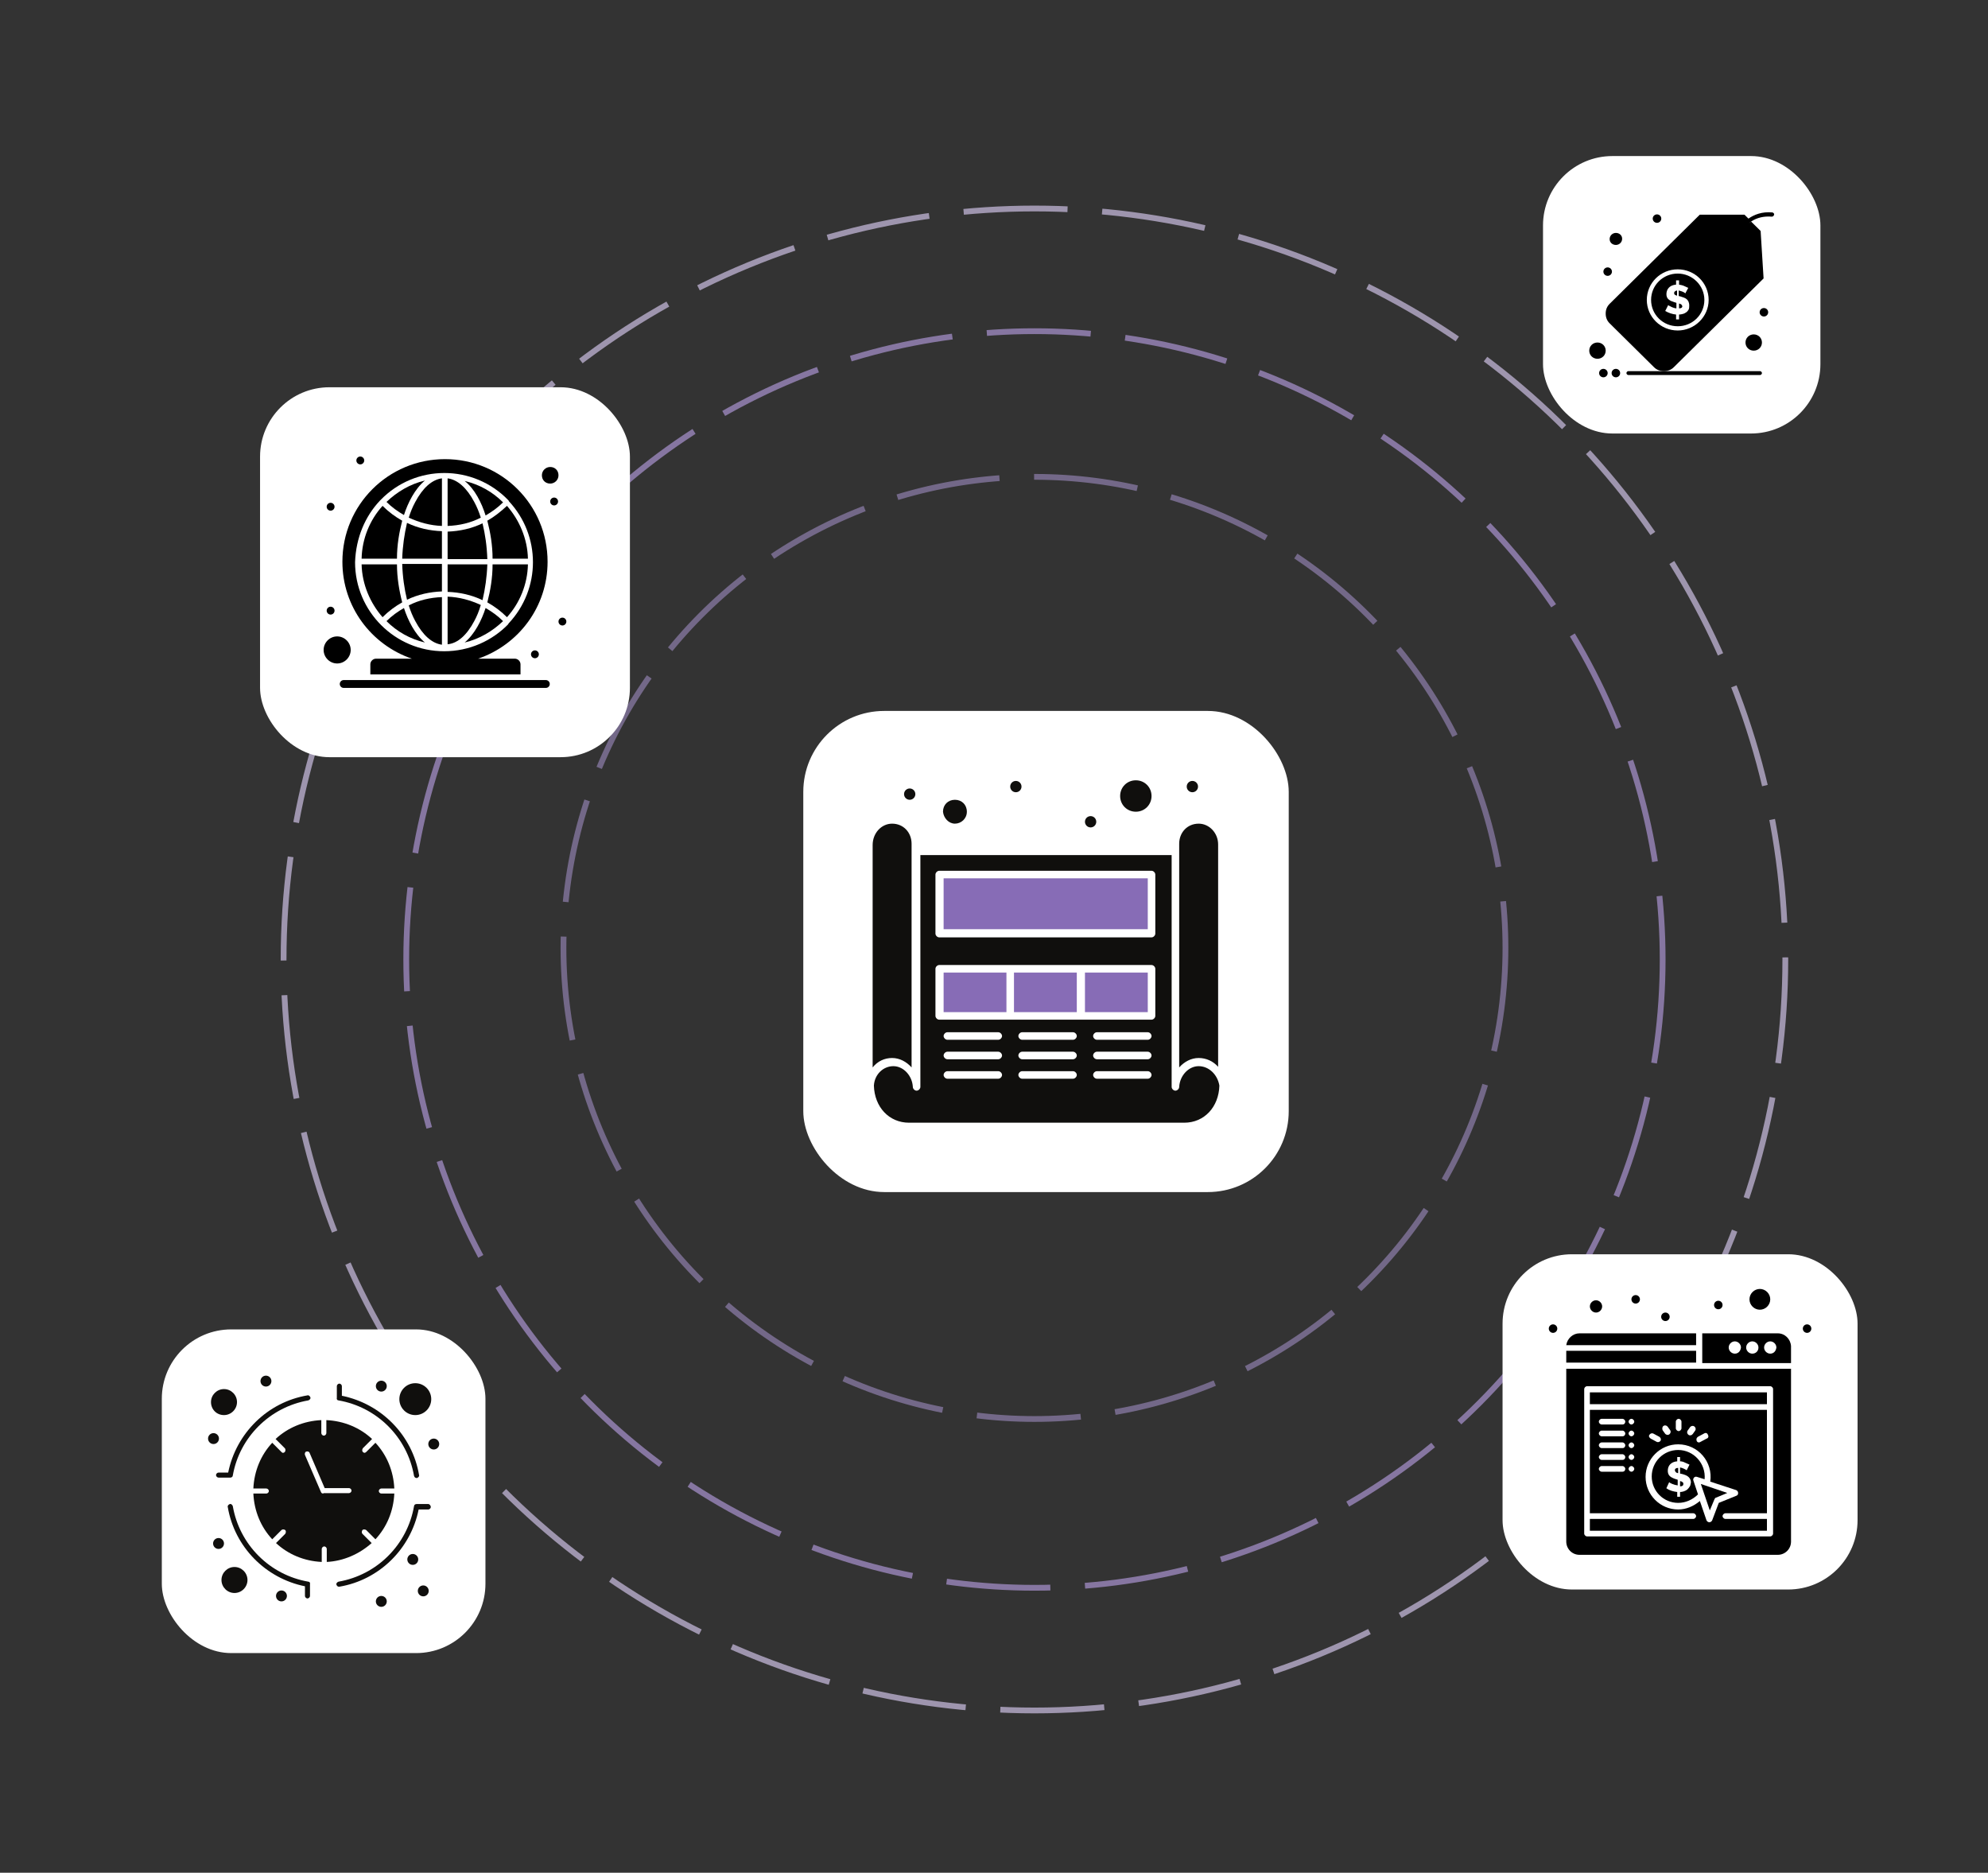
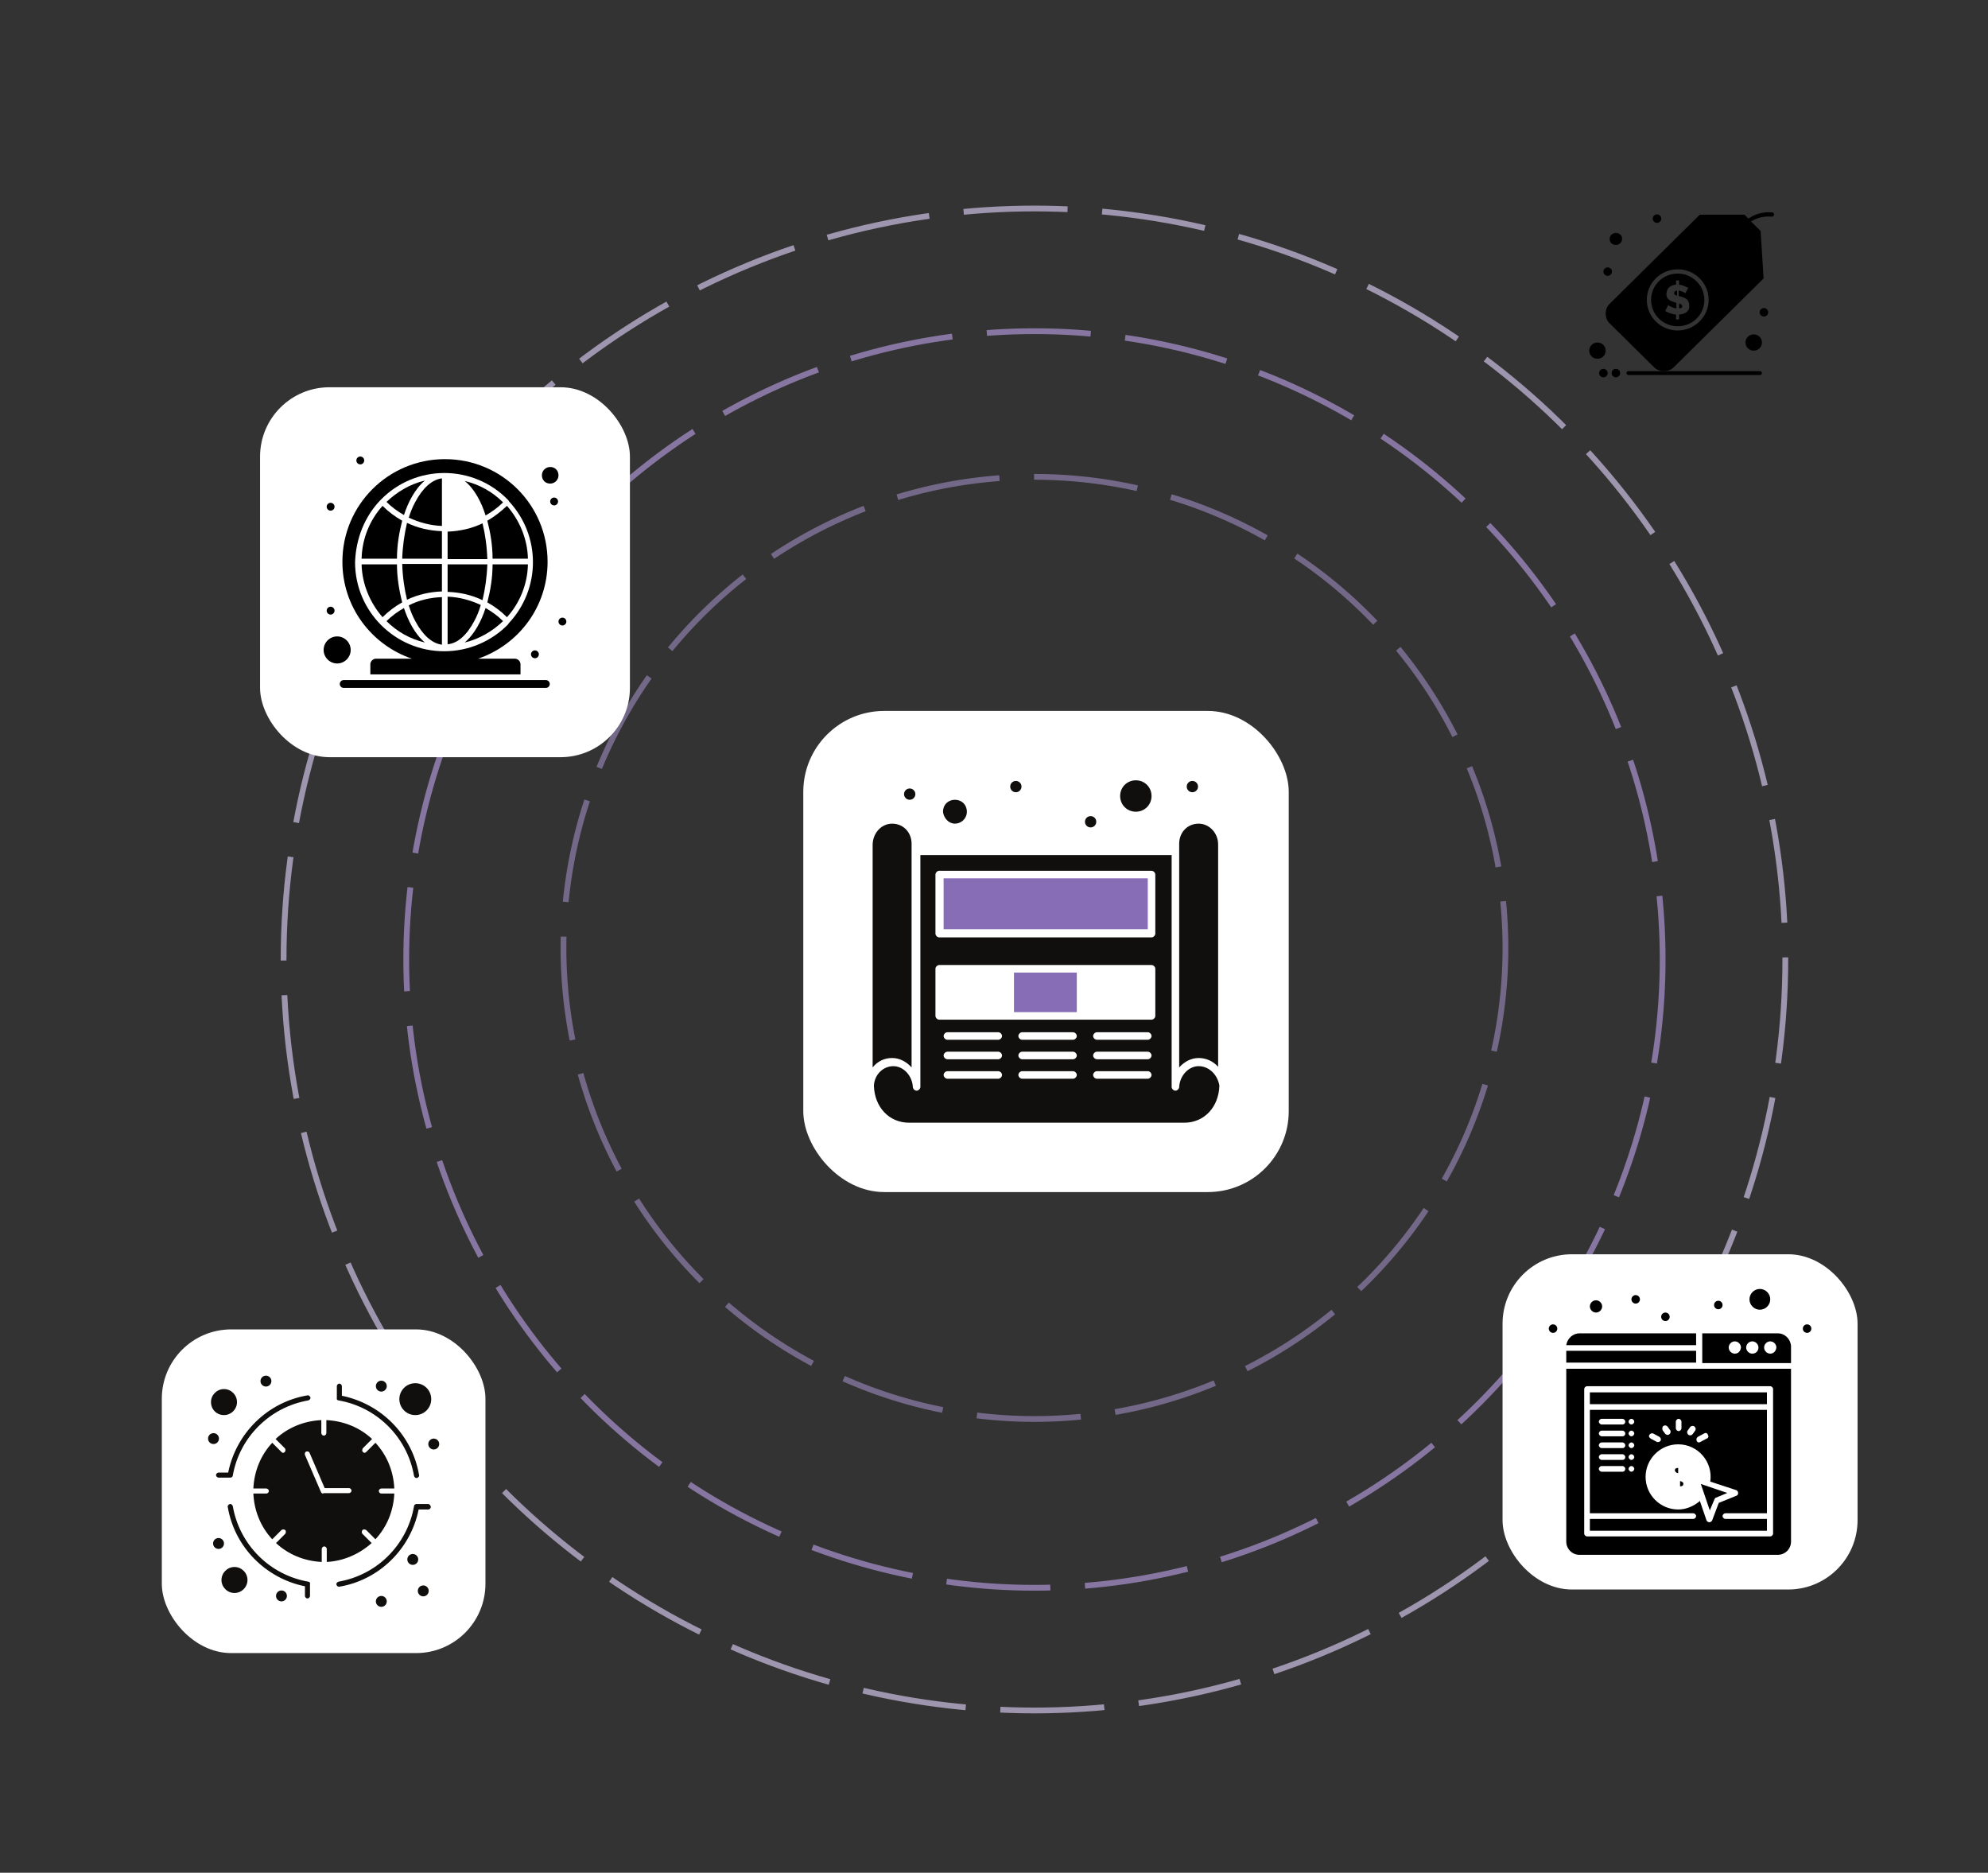
<svg xmlns="http://www.w3.org/2000/svg" width="344" height="324" viewBox="0 0 344 324" fill="none">
  <rect x="0" y="0" width="344" height="324" fill="#333333" stroke="none" />
  <mask id="mask0_3251_11435" style="mask-type:alpha" maskUnits="userSpaceOnUse" x="0" y="0" width="344" height="324">
    <rect width="344" height="324" fill="#D9D9D9" />
  </mask>
  <g mask="url(#mask0_3251_11435)">
    <circle opacity="0.68" cx="179" cy="166" r="108.703" stroke="#AD96D5" stroke-dasharray="18 6" />
    <circle opacity="0.68" cx="179" cy="164" r="81.5" stroke="#9281B0" stroke-dasharray="18 6" />
    <circle opacity="0.68" cx="130.428" cy="130.428" r="129.928" transform="matrix(1 0 3.46527e-06 1 48.571 35.572)" stroke="#D1C4E8" stroke-dasharray="18 6" />
    <rect x="45" y="67" width="64" height="64" rx="12" fill="white" />
    <path d="M84.327 97.641H77.453V102.4C79.568 102.475 81.608 102.928 83.496 103.835C83.95 101.871 84.252 99.831 84.327 97.641Z" fill="black" />
    <path d="M83.496 90.539C81.608 91.446 79.568 91.899 77.453 91.974V96.733H84.327C84.252 94.467 83.95 92.428 83.496 90.539Z" fill="black" />
    <path d="M69.597 90.086C68.389 89.406 67.256 88.576 66.198 87.518C64.007 89.935 62.648 93.183 62.572 96.658H68.691C68.691 94.317 69.069 92.126 69.597 90.086Z" fill="black" />
    <path d="M82.061 107.46C82.514 106.629 82.892 105.723 83.194 104.665C81.381 103.834 79.493 103.306 77.453 103.23V111.464C79.191 111.313 80.777 109.878 82.061 107.46Z" fill="black" />
-     <path d="M82.061 86.838C80.777 84.421 79.191 82.986 77.453 82.759V90.993C79.493 90.918 81.457 90.464 83.194 89.558C82.892 88.576 82.514 87.669 82.061 86.838Z" fill="black" />
    <path d="M73.525 83.138C70.957 83.742 68.691 85.102 66.878 86.839C67.784 87.746 68.842 88.501 69.9 89.106C70.579 86.99 71.788 84.573 73.525 83.138Z" fill="black" />
    <path d="M95.205 83.665C95.96 83.665 96.64 83.061 96.64 82.23C96.64 81.399 96.036 80.794 95.205 80.794C94.449 80.794 93.769 81.399 93.769 82.23C93.769 83.061 94.374 83.665 95.205 83.665Z" fill="black" />
    <path d="M60.683 112.446C60.683 111.162 59.626 110.105 58.342 110.105C57.058 110.105 56 111.162 56 112.446C56 113.731 57.058 114.788 58.342 114.788C59.626 114.788 60.683 113.731 60.683 112.446Z" fill="black" />
    <path d="M69.597 104.213C69.069 102.173 68.691 99.907 68.691 97.641H62.572C62.648 101.116 64.083 104.364 66.198 106.781C67.256 105.724 68.389 104.893 69.597 104.213Z" fill="black" />
    <path d="M84.025 89.181C85.083 88.576 86.14 87.821 87.047 86.915C85.234 85.102 82.968 83.817 80.399 83.213C82.137 84.573 83.346 86.99 84.025 89.181Z" fill="black" />
    <path d="M80.399 111.161C82.968 110.557 85.234 109.197 87.047 107.46C86.14 106.553 85.083 105.798 84.025 105.194C83.346 107.309 82.137 109.726 80.399 111.161Z" fill="black" />
    <path d="M84.327 104.213C85.536 104.893 86.669 105.724 87.726 106.781C89.917 104.364 91.277 101.116 91.352 97.641H85.234C85.234 99.983 84.856 102.173 84.327 104.213Z" fill="black" />
    <path d="M85.234 96.658H91.352C91.277 93.183 89.841 89.935 87.726 87.518C86.669 88.5 85.536 89.406 84.327 90.086C84.856 92.126 85.234 94.317 85.234 96.658Z" fill="black" />
    <path d="M94.45 117.658C93.392 117.658 61.741 117.658 59.475 117.658C59.097 117.658 58.795 117.96 58.795 118.338C58.795 118.715 59.097 119.018 59.475 119.018H94.45C94.827 119.018 95.129 118.715 95.129 118.338C95.129 117.96 94.827 117.658 94.45 117.658Z" fill="black" />
    <path d="M65.744 86.612C65.82 86.537 65.82 86.537 65.82 86.537C71.863 80.267 81.91 80.267 87.953 86.537C87.953 86.537 88.029 86.537 88.029 86.688C93.618 92.655 93.618 101.871 88.029 107.839C87.953 107.914 87.953 107.914 87.953 107.99C85.158 110.86 81.23 112.673 76.849 112.673C68.388 112.673 61.439 105.799 61.439 97.263C61.59 93.033 63.176 89.332 65.744 86.612ZM71.259 113.957H65.065C64.536 113.957 64.083 114.411 64.083 114.939V116.677H90.068V114.939C90.068 114.411 89.615 113.957 89.086 113.957H82.741C89.766 111.54 94.752 104.968 94.752 97.188C94.752 87.367 86.82 79.436 77 79.436C67.18 79.436 59.248 87.367 59.248 97.188C59.248 104.968 64.234 111.54 71.259 113.957Z" fill="black" />
    <path d="M70.731 89.558C72.543 90.389 74.432 90.918 76.472 90.993V82.759C74.734 82.986 73.148 84.421 71.864 86.838C71.41 87.669 71.033 88.576 70.731 89.558Z" fill="black" />
    <path d="M69.597 96.658H76.471V91.899C74.356 91.824 72.316 91.37 70.428 90.464C69.974 92.428 69.672 94.468 69.597 96.658Z" fill="black" />
    <path d="M71.864 107.461C73.148 109.878 74.734 111.313 76.472 111.54V103.306C74.432 103.382 72.468 103.835 70.731 104.741C71.033 105.723 71.41 106.63 71.864 107.461Z" fill="black" />
    <path d="M70.428 103.759C72.316 102.852 74.356 102.399 76.471 102.324V97.564H69.597C69.672 99.831 69.974 101.87 70.428 103.759Z" fill="black" />
    <path d="M69.9 105.194C68.842 105.798 67.784 106.553 66.878 107.46C68.691 109.273 70.957 110.557 73.525 111.161C71.788 109.726 70.579 107.309 69.9 105.194Z" fill="black" />
    <path d="M92.562 112.522C92.937 112.522 93.242 112.827 93.242 113.202C93.242 113.577 92.937 113.882 92.562 113.882C92.186 113.882 91.882 113.577 91.882 113.202C91.882 112.827 92.186 112.522 92.562 112.522Z" fill="black" />
    <path d="M97.32 106.856C97.696 106.856 98 107.161 98 107.536C98 107.911 97.696 108.216 97.32 108.216C96.945 108.216 96.641 107.911 96.641 107.536C96.641 107.161 96.945 106.856 97.32 106.856Z" fill="black" />
    <path d="M95.885 86.084C96.26 86.084 96.565 86.388 96.565 86.763C96.565 87.139 96.26 87.443 95.885 87.443C95.509 87.443 95.205 87.139 95.205 86.763C95.205 86.388 95.509 86.084 95.885 86.084Z" fill="black" />
    <path d="M62.345 78.983C62.72 78.983 63.025 79.287 63.025 79.663C63.025 80.038 62.72 80.343 62.345 80.343C61.969 80.343 61.665 80.038 61.665 79.663C61.665 79.287 61.969 78.983 62.345 78.983Z" fill="black" />
    <path d="M57.209 86.99C57.585 86.99 57.889 87.294 57.889 87.67C57.889 88.046 57.585 88.35 57.209 88.35C56.834 88.35 56.529 88.046 56.529 87.67C56.529 87.294 56.834 86.99 57.209 86.99Z" fill="black" />
    <path d="M57.209 104.967C57.585 104.967 57.889 105.272 57.889 105.647C57.889 106.023 57.585 106.327 57.209 106.327C56.834 106.327 56.529 106.023 56.529 105.647C56.529 105.272 56.834 104.967 57.209 104.967Z" fill="black" />
    <rect x="28" y="230" width="56" height="56" rx="12" fill="white" />
    <path d="M55.963 258.398C55.745 258.398 55.6 258.326 55.528 258.108L52.769 251.72C52.697 251.502 52.769 251.211 52.987 251.139C53.205 251.066 53.495 251.139 53.568 251.357L56.181 257.455H60.392C60.609 257.455 60.827 257.672 60.827 257.89C60.827 258.108 60.609 258.326 60.392 258.326H55.963V258.398ZM64.312 266.965L62.715 265.368C62.569 265.222 62.569 264.932 62.715 264.714C62.86 264.569 63.15 264.569 63.368 264.714L64.965 266.311C66.925 264.206 68.087 261.447 68.232 258.398H65.981C65.764 258.398 65.546 258.181 65.546 257.963C65.546 257.745 65.764 257.527 65.981 257.527H68.232C68.087 254.478 66.925 251.72 64.965 249.614L63.368 251.211C63.295 251.284 63.15 251.357 63.078 251.357C63.005 251.357 62.86 251.284 62.787 251.211C62.642 251.066 62.642 250.776 62.787 250.558L64.384 248.961C62.279 247.001 59.52 245.839 56.471 245.694V247.945C56.471 248.162 56.254 248.38 56.036 248.38C55.818 248.38 55.6 248.162 55.6 247.945V245.694C52.551 245.839 49.793 247.001 47.687 248.961L49.285 250.558C49.43 250.703 49.43 250.994 49.285 251.211C49.212 251.284 49.067 251.357 48.994 251.357C48.849 251.357 48.776 251.284 48.704 251.211L47.107 249.614C45.147 251.72 43.985 254.478 43.84 257.527H46.09C46.308 257.527 46.526 257.745 46.526 257.963C46.526 258.181 46.308 258.398 46.09 258.398H43.84C43.985 261.447 45.147 264.206 47.107 266.311L48.704 264.714C48.849 264.569 49.139 264.569 49.357 264.714C49.502 264.859 49.502 265.15 49.357 265.368L47.76 266.965C49.865 268.925 52.624 270.086 55.673 270.231V267.981C55.673 267.763 55.891 267.545 56.108 267.545C56.326 267.545 56.544 267.763 56.544 267.981V270.231C59.448 270.086 62.206 268.852 64.312 266.965Z" fill="#100F0D" />
    <path d="M74.112 260.214H72.079C71.861 260.214 71.644 260.36 71.644 260.577C70.482 267.256 65.255 272.483 58.576 273.644C58.359 273.717 58.141 273.935 58.214 274.153C58.286 274.37 58.431 274.516 58.649 274.516H58.722C65.618 273.354 71.063 267.982 72.442 261.158H74.112C74.33 261.158 74.547 260.94 74.547 260.723C74.547 260.505 74.33 260.214 74.112 260.214Z" fill="#100F0D" />
    <path d="M37.815 254.769C37.597 254.769 37.379 254.987 37.379 255.205C37.379 255.423 37.597 255.641 37.815 255.641H39.847C40.065 255.641 40.283 255.495 40.283 255.278C41.444 248.671 46.671 243.445 53.35 242.283C53.568 242.21 53.785 241.993 53.713 241.775C53.64 241.557 53.422 241.339 53.205 241.412C46.308 242.573 40.864 247.946 39.484 254.769H37.815Z" fill="#100F0D" />
    <path d="M53.35 273.645C46.671 272.483 41.444 267.257 40.283 260.578C40.21 260.36 39.992 260.142 39.775 260.215C39.557 260.287 39.339 260.505 39.412 260.723C40.573 267.62 45.945 273.064 52.769 274.444V276.113C52.769 276.331 52.987 276.549 53.205 276.549C53.423 276.549 53.64 276.331 53.64 276.113V274.081C53.713 273.863 53.568 273.645 53.35 273.645Z" fill="#100F0D" />
    <path d="M58.577 242.283C65.256 243.444 70.483 248.671 71.644 255.35C71.717 255.568 71.862 255.713 72.08 255.713H72.152C72.37 255.64 72.588 255.423 72.515 255.205C71.354 248.308 65.982 242.864 59.158 241.484V239.815C59.158 239.597 58.94 239.379 58.722 239.379C58.504 239.379 58.286 239.597 58.286 239.815V241.847C58.214 242.065 58.359 242.283 58.577 242.283Z" fill="#100F0D" />
    <path d="M40.574 271.104C39.34 271.104 38.323 272.12 38.323 273.354C38.323 274.588 39.34 275.604 40.574 275.604C41.808 275.604 42.824 274.588 42.824 273.354C42.824 272.12 41.808 271.104 40.574 271.104Z" fill="#100F0D" />
    <path d="M71.862 244.824C73.387 244.824 74.621 243.59 74.621 242.066C74.621 240.541 73.387 239.307 71.862 239.307C70.338 239.307 69.103 240.541 69.103 242.066C69.103 243.59 70.338 244.824 71.862 244.824Z" fill="#100F0D" />
    <path d="M38.759 244.824C39.993 244.824 41.01 243.808 41.01 242.574C41.01 241.34 39.993 240.323 38.759 240.323C37.525 240.323 36.509 241.34 36.509 242.574C36.509 243.808 37.453 244.824 38.759 244.824Z" fill="#100F0D" />
    <path d="M71.426 268.853C71.947 268.853 72.37 269.276 72.37 269.796C72.37 270.318 71.947 270.74 71.426 270.74C70.905 270.74 70.482 270.318 70.482 269.796C70.482 269.276 70.905 268.853 71.426 268.853Z" fill="#100F0D" />
    <path d="M65.982 276.113C66.503 276.113 66.926 276.536 66.926 277.056C66.926 277.577 66.503 278 65.982 278C65.461 278 65.038 277.577 65.038 277.056C65.038 276.536 65.461 276.113 65.982 276.113Z" fill="#100F0D" />
    <path d="M48.703 275.168C49.225 275.168 49.647 275.591 49.647 276.112C49.647 276.633 49.225 277.056 48.703 277.056C48.182 277.056 47.76 276.633 47.76 276.112C47.76 275.591 48.182 275.168 48.703 275.168Z" fill="#100F0D" />
    <path d="M37.815 266.094C38.336 266.094 38.759 266.517 38.759 267.038C38.759 267.559 38.336 267.981 37.815 267.981C37.294 267.981 36.871 267.559 36.871 267.038C36.871 266.517 37.294 266.094 37.815 266.094Z" fill="#100F0D" />
    <path d="M75.056 248.889C75.577 248.889 76 249.312 76 249.833C76 250.354 75.577 250.776 75.056 250.776C74.535 250.776 74.112 250.354 74.112 249.833C74.112 249.312 74.535 248.889 75.056 248.889Z" fill="#100F0D" />
    <path d="M65.982 238.871C66.503 238.871 66.926 239.294 66.926 239.815C66.926 240.336 66.503 240.759 65.982 240.759C65.461 240.759 65.038 240.336 65.038 239.815C65.038 239.294 65.461 238.871 65.982 238.871Z" fill="#100F0D" />
    <path d="M46.018 238C46.539 238 46.962 238.423 46.962 238.944C46.962 239.465 46.539 239.888 46.018 239.888C45.497 239.888 45.074 239.465 45.074 238.944C45.074 238.423 45.497 238 46.018 238Z" fill="#100F0D" />
    <path d="M36.944 247.946C37.465 247.946 37.888 248.368 37.888 248.889C37.888 249.411 37.465 249.833 36.944 249.833C36.422 249.833 36 249.411 36 248.889C36 248.368 36.422 247.946 36.944 247.946Z" fill="#100F0D" />
    <path d="M73.241 274.297C73.762 274.297 74.184 274.72 74.184 275.241C74.184 275.762 73.762 276.185 73.241 276.185C72.719 276.185 72.297 275.762 72.297 275.241C72.297 274.72 72.719 274.297 73.241 274.297Z" fill="#100F0D" />
-     <rect x="267" y="27" width="48" height="48" rx="12" fill="white" />
    <path d="M290.937 52.674C290.823 52.618 290.71 52.562 290.539 52.506V53.35C290.881 53.35 291.108 53.237 291.108 52.956C291.051 52.843 290.994 52.787 290.937 52.674Z" fill="black" />
    <path d="M289.686 50.706C289.686 50.819 289.742 50.931 289.799 50.987C289.857 51.044 290.027 51.1 290.198 51.156V50.256C289.857 50.312 289.686 50.481 289.686 50.706Z" fill="black" />
    <path d="M279.611 42.378C280.18 42.378 280.692 41.928 280.692 41.309C280.692 40.69 280.18 40.296 279.611 40.296C279.042 40.296 278.529 40.746 278.529 41.365C278.529 41.984 279.042 42.378 279.611 42.378Z" fill="black" />
    <path d="M303.46 57.853C302.663 57.853 302.037 58.472 302.037 59.259C302.037 60.047 302.663 60.666 303.46 60.666C304.257 60.666 304.883 60.047 304.883 59.259C304.883 58.472 304.257 57.853 303.46 57.853Z" fill="black" />
    <path d="M292.19 53.576C292.076 53.745 291.963 53.913 291.792 54.026C291.621 54.138 291.45 54.251 291.223 54.307C290.995 54.363 290.767 54.42 290.54 54.42V55.264H290.027V54.42C289.401 54.363 288.718 54.138 288.149 53.801L288.661 52.788C288.661 52.788 288.718 52.844 288.832 52.901C289.06 53.013 289.344 53.182 289.572 53.238C289.742 53.294 289.913 53.351 290.084 53.351V52.394C289.913 52.338 289.515 52.225 289.117 52.056C288.832 51.888 288.547 51.719 288.434 51.381C288.32 51.1 288.32 50.593 288.49 50.2C288.775 49.581 289.344 49.299 290.027 49.243V48.512H290.54V49.243C290.824 49.299 291.166 49.356 291.393 49.468C291.621 49.581 291.906 49.693 292.133 49.806L291.621 50.762C291.621 50.762 291.564 50.706 291.507 50.65C291.336 50.537 291.108 50.425 290.881 50.368C290.767 50.312 290.596 50.312 290.482 50.256V51.212C290.54 51.212 290.938 51.325 291.393 51.494C291.849 51.663 292.076 51.944 292.19 52.225C292.247 52.394 292.304 52.563 292.304 52.844C292.304 53.126 292.304 53.351 292.19 53.576ZM290.312 47.33C287.75 47.33 285.701 49.356 285.701 51.888C285.701 54.42 287.75 56.445 290.312 56.445C292.873 56.445 294.922 54.42 294.922 51.888C294.922 49.356 292.816 47.33 290.312 47.33Z" fill="black" />
    <path d="M304.542 64.21H281.774C281.604 64.21 281.433 64.379 281.433 64.548C281.433 64.717 281.604 64.886 281.774 64.886H304.542C304.713 64.886 304.884 64.717 304.884 64.548C304.884 64.379 304.713 64.21 304.542 64.21Z" fill="black" />
    <path d="M302.662 38.608C302.776 38.496 302.891 38.383 303.061 38.327C302.891 38.44 302.776 38.496 302.662 38.608ZM290.311 57.177C287.351 57.177 284.961 54.813 284.961 51.888C284.961 48.962 287.351 46.598 290.311 46.598C293.271 46.598 295.662 48.962 295.662 51.888C295.662 54.813 293.214 57.177 290.311 57.177ZM306.704 36.752C304.883 36.583 303.516 37.145 302.549 37.821L301.866 37.145H294.124L278.529 52.563C278.074 53.013 277.846 53.575 277.846 54.251C277.846 54.926 278.074 55.489 278.529 55.939L286.213 63.535C286.668 63.985 287.237 64.21 287.921 64.21C288.603 64.21 289.173 63.985 289.628 63.535L305.167 48.174L304.655 39.959L303.004 38.327C304.028 37.652 305.224 37.371 306.59 37.483C306.761 37.483 306.931 37.371 306.989 37.145C307.045 36.977 306.875 36.808 306.704 36.752Z" fill="black" />
    <path d="M277.846 60.666C277.846 59.878 277.22 59.259 276.424 59.259C275.626 59.259 275 59.878 275 60.666C275 61.453 275.626 62.072 276.424 62.072C277.22 62.072 277.846 61.453 277.846 60.666Z" fill="black" />
    <path d="M305.224 53.295C305.633 53.295 305.964 53.622 305.964 54.026C305.964 54.43 305.633 54.758 305.224 54.758C304.815 54.758 304.484 54.43 304.484 54.026C304.484 53.622 304.815 53.295 305.224 53.295Z" fill="black" />
    <path d="M286.725 37.09C287.134 37.09 287.465 37.417 287.465 37.821C287.465 38.225 287.134 38.553 286.725 38.553C286.317 38.553 285.985 38.225 285.985 37.821C285.985 37.417 286.317 37.09 286.725 37.09Z" fill="black" />
    <path d="M278.188 46.262C278.597 46.262 278.928 46.589 278.928 46.993C278.928 47.397 278.597 47.725 278.188 47.725C277.78 47.725 277.448 47.397 277.448 46.993C277.448 46.589 277.78 46.262 278.188 46.262Z" fill="black" />
    <path d="M279.61 63.816C280.019 63.816 280.35 64.144 280.35 64.548C280.35 64.952 280.019 65.279 279.61 65.279C279.202 65.279 278.87 64.952 278.87 64.548C278.87 64.144 279.202 63.816 279.61 63.816Z" fill="black" />
    <path d="M277.448 63.816C277.856 63.816 278.188 64.144 278.188 64.548C278.188 64.952 277.856 65.279 277.448 65.279C277.039 65.279 276.708 64.952 276.708 64.548C276.708 64.144 277.039 63.816 277.448 63.816Z" fill="black" />
    <rect x="260" y="217" width="61.429" height="58" rx="12" fill="white" />
    <path d="M291.123 256.418C291.042 256.336 290.878 256.255 290.715 256.255V257.153C291.123 257.153 291.287 256.99 291.287 256.745C291.287 256.581 291.205 256.418 291.123 256.418Z" fill="black" />
    <path d="M275.108 240.893H305.748V242.936H275.108V240.893Z" fill="black" />
    <path d="M295.862 261.319L296.679 259.358C296.761 259.195 296.842 259.113 296.924 259.113L298.885 258.296L294.31 256.744L295.862 261.319Z" fill="black" />
-     <path d="M292.349 257.235C292.267 257.398 292.104 257.562 291.94 257.725C291.614 257.97 291.123 258.133 290.715 258.133V258.951H290.225V258.133C289.571 258.052 288.917 257.888 288.345 257.48L288.836 256.418C288.917 256.581 289.653 256.908 290.306 256.99V256.009C290.061 255.927 289.326 255.764 288.917 255.355C288.672 255.11 288.591 254.784 288.591 254.457C288.591 253.558 289.162 252.904 290.225 252.823V252.087H290.715V252.823C291.042 252.823 291.287 252.904 291.614 253.068C291.859 253.149 292.104 253.313 292.349 253.395L291.859 254.375C291.777 254.293 291.205 253.966 290.715 253.885V254.947C290.797 254.947 291.205 255.029 291.614 255.192C292.267 255.437 292.594 255.927 292.594 256.499C292.512 256.826 292.512 257.071 292.349 257.235ZM293.656 255.519L294.964 255.927C295.209 253.231 293.084 250.862 290.388 250.862C287.855 250.862 285.812 252.904 285.812 255.437C285.812 257.97 287.855 260.013 290.388 260.013C291.695 260.013 292.921 259.441 293.82 258.542L293.003 256.091C292.921 255.764 293.248 255.355 293.656 255.519Z" fill="black" />
    <path d="M296.27 263.036C296.189 263.2 296.025 263.363 295.78 263.363C295.535 263.363 295.371 263.2 295.29 263.036L294.146 259.687C293.084 260.585 291.776 261.157 290.387 261.157C287.283 261.157 284.75 258.624 284.75 255.52C284.75 252.415 287.283 249.882 290.387 249.882C293.819 249.882 296.434 252.905 295.943 256.337L300.437 257.807C300.601 257.889 300.764 258.052 300.764 258.298C300.764 258.543 300.682 258.706 300.437 258.788L297.414 260.013L296.27 263.036ZM282.299 246.45C282.053 246.45 281.808 246.205 281.808 245.96C281.808 245.715 282.053 245.47 282.299 245.47C282.544 245.47 282.789 245.715 282.789 245.96C282.789 246.205 282.544 246.45 282.299 246.45ZM282.299 248.493C282.053 248.493 281.808 248.248 281.808 248.003C281.808 247.757 282.053 247.512 282.299 247.512C282.544 247.512 282.789 247.757 282.789 248.003C282.789 248.248 282.544 248.493 282.299 248.493ZM282.299 250.535C282.053 250.535 281.808 250.29 281.808 250.045C281.808 249.8 282.053 249.555 282.299 249.555C282.544 249.555 282.789 249.8 282.789 250.045C282.789 250.29 282.544 250.535 282.299 250.535ZM282.299 252.578C282.053 252.578 281.808 252.333 281.808 252.088C281.808 251.843 282.053 251.598 282.299 251.598C282.544 251.598 282.789 251.843 282.789 252.088C282.789 252.333 282.544 252.578 282.299 252.578ZM282.299 254.621C282.053 254.621 281.808 254.376 281.808 254.13C281.808 253.885 282.053 253.64 282.299 253.64C282.544 253.64 282.789 253.885 282.789 254.13C282.789 254.376 282.544 254.621 282.299 254.621ZM280.746 246.45H277.151C276.906 246.45 276.661 246.205 276.661 245.96C276.661 245.715 276.906 245.47 277.151 245.47H280.746C280.991 245.47 281.236 245.715 281.236 245.96C281.236 246.205 281.073 246.45 280.746 246.45ZM280.746 248.493H277.151C276.906 248.493 276.661 248.248 276.661 248.003C276.661 247.757 276.906 247.512 277.151 247.512H280.746C280.991 247.512 281.236 247.757 281.236 248.003C281.236 248.248 281.073 248.493 280.746 248.493ZM280.746 250.535H277.151C276.906 250.535 276.661 250.29 276.661 250.045C276.661 249.8 276.906 249.555 277.151 249.555H280.746C280.991 249.555 281.236 249.8 281.236 250.045C281.236 250.29 281.073 250.535 280.746 250.535ZM280.746 252.578H277.151C276.906 252.578 276.661 252.333 276.661 252.088C276.661 251.843 276.906 251.598 277.151 251.598H280.746C280.991 251.598 281.236 251.843 281.236 252.088C281.236 252.333 281.073 252.578 280.746 252.578ZM280.746 254.621H277.151C276.906 254.621 276.661 254.376 276.661 254.13C276.661 253.885 276.906 253.64 277.151 253.64H280.746C280.991 253.64 281.236 253.885 281.236 254.13C281.236 254.376 281.073 254.621 280.746 254.621ZM285.403 248.248C285.567 248.003 285.812 247.921 286.057 248.003L287.119 248.574C287.364 248.738 287.446 248.983 287.364 249.228C287.201 249.473 286.956 249.555 286.711 249.473L285.648 248.901C285.403 248.738 285.24 248.493 285.403 248.248ZM287.855 246.695C288.1 246.532 288.426 246.614 288.59 246.859L288.998 247.431C289.162 247.676 289.08 248.003 288.835 248.166C288.59 248.329 288.263 248.248 288.1 248.003L287.691 247.431C287.609 247.185 287.609 246.859 287.855 246.695ZM289.979 245.96C289.979 245.715 290.224 245.47 290.469 245.47C290.714 245.47 290.959 245.715 290.959 245.96V247.104C290.959 247.349 290.714 247.594 290.469 247.594C290.224 247.594 289.979 247.349 289.979 247.104V245.96ZM292.022 247.512L292.43 246.94C292.593 246.695 292.92 246.614 293.165 246.777C293.411 246.94 293.492 247.267 293.329 247.512L292.92 248.084C292.757 248.329 292.43 248.411 292.185 248.248C291.94 248.084 291.858 247.757 292.022 247.512ZM293.819 248.574L294.881 248.003C295.126 247.839 295.453 247.921 295.535 248.248C295.698 248.493 295.617 248.82 295.29 248.901L294.228 249.473C293.982 249.637 293.656 249.555 293.574 249.228C293.492 248.983 293.574 248.738 293.819 248.574ZM305.748 262.791H298.558C298.313 262.791 298.068 262.546 298.068 262.301C298.068 262.056 298.313 261.811 298.558 261.811H305.748V243.917H275.108V261.811H293.002C293.247 261.811 293.492 262.056 293.492 262.301C293.492 262.546 293.247 262.791 293.002 262.791H275.108V264.834H305.748V262.791Z" fill="black" />
    <path d="M276.171 227.085C276.743 227.085 277.233 226.595 277.233 226.023C277.233 225.451 276.743 224.961 276.171 224.961C275.599 224.961 275.108 225.451 275.108 226.023C275.108 226.595 275.599 227.085 276.171 227.085Z" fill="black" />
    <path d="M271.023 233.703H293.493V235.746H271.023V233.703Z" fill="black" />
    <path d="M304.523 226.595C305.504 226.595 306.321 225.778 306.321 224.797C306.321 223.817 305.504 223 304.523 223C303.543 223 302.726 223.817 302.726 224.797C302.726 225.778 303.543 226.595 304.523 226.595Z" fill="black" />
    <path d="M293.493 230.68H273.311C272.167 230.68 271.187 231.579 271.023 232.723H293.493V230.68Z" fill="black" />
    <path d="M289.815 254.375C289.815 254.457 289.897 254.62 289.979 254.702C290.061 254.784 290.224 254.865 290.387 254.865V253.966C289.979 253.966 289.815 254.13 289.815 254.375Z" fill="black" />
    <path d="M306.32 234.194C305.748 234.194 305.258 233.704 305.258 233.132C305.258 232.56 305.748 232.07 306.32 232.07C306.892 232.07 307.383 232.56 307.383 233.132C307.301 233.785 306.892 234.194 306.32 234.194ZM303.216 234.194C302.644 234.194 302.153 233.704 302.153 233.132C302.153 232.56 302.644 232.07 303.216 232.07C303.787 232.07 304.278 232.56 304.278 233.132C304.278 233.785 303.787 234.194 303.216 234.194ZM300.192 234.194C299.62 234.194 299.13 233.704 299.13 233.132C299.13 232.56 299.62 232.07 300.192 232.07C300.764 232.07 301.255 232.56 301.255 233.132C301.173 233.785 300.764 234.194 300.192 234.194ZM307.628 230.681H294.555V235.828H309.915V232.887C309.834 231.661 308.853 230.681 307.628 230.681Z" fill="black" />
    <path d="M274.128 240.321C274.128 240.076 274.373 239.831 274.619 239.831H306.32C306.566 239.831 306.811 240.076 306.811 240.321V265.323C306.811 265.568 306.566 265.813 306.32 265.813H274.619C274.373 265.813 274.128 265.568 274.128 265.323V240.321ZM271.023 266.712C271.023 267.938 272.004 269 273.311 269H307.628C308.853 269 309.915 268.02 309.915 266.712V236.808H271.023V266.712Z" fill="black" />
    <path d="M268.735 229.128C269.141 229.128 269.471 229.457 269.471 229.863C269.471 230.269 269.141 230.599 268.735 230.599C268.329 230.599 268 230.269 268 229.863C268 229.457 268.329 229.128 268.735 229.128Z" fill="black" />
    <path d="M283.034 224.062C283.44 224.062 283.77 224.391 283.77 224.797C283.77 225.203 283.44 225.532 283.034 225.532C282.628 225.532 282.299 225.203 282.299 224.797C282.299 224.391 282.628 224.062 283.034 224.062Z" fill="black" />
    <path d="M297.333 225.043C297.739 225.043 298.068 225.372 298.068 225.778C298.068 226.184 297.739 226.514 297.333 226.514C296.927 226.514 296.598 226.184 296.598 225.778C296.598 225.372 296.927 225.043 297.333 225.043Z" fill="black" />
    <path d="M288.182 227.085C288.588 227.085 288.917 227.414 288.917 227.82C288.917 228.226 288.588 228.556 288.182 228.556C287.776 228.556 287.446 228.226 287.446 227.82C287.446 227.414 287.776 227.085 288.182 227.085Z" fill="black" />
    <path d="M312.693 229.128C313.099 229.128 313.429 229.457 313.429 229.863C313.429 230.269 313.099 230.599 312.693 230.599C312.287 230.599 311.958 230.269 311.958 229.863C311.958 229.457 312.287 229.128 312.693 229.128Z" fill="black" />
    <rect x="139" y="123" width="84" height="83.24" rx="14" fill="white" />
-     <path d="M163.282 168.261H174.152V175.109H163.282V168.261Z" fill="#876CB6" />
-     <path d="M187.739 168.261H198.609V175.109H187.739V168.261Z" fill="#876CB6" />
    <path d="M175.457 168.261H186.327V175.109H175.457V168.261Z" fill="#876CB6" />
    <path d="M196.544 140.435C198.065 140.435 199.261 139.239 199.261 137.717C199.261 136.195 198.065 135 196.544 135C195.022 135 193.826 136.195 193.826 137.717C193.826 139.239 195.022 140.435 196.544 140.435Z" fill="#100F0D" />
    <path d="M165.239 142.5C166.326 142.5 167.304 141.63 167.304 140.435C167.304 139.239 166.435 138.37 165.239 138.37C164.043 138.37 163.174 139.239 163.174 140.435C163.283 141.522 164.152 142.5 165.239 142.5Z" fill="#100F0D" />
    <path d="M154.37 183.045C155.674 183.045 156.87 183.698 157.739 184.676C157.739 182.828 157.739 147.284 157.739 145.98C157.739 144.023 156.326 142.501 154.37 142.501C152.522 142.501 151 144.132 151 146.197V184.676C151.87 183.589 153.065 183.045 154.37 183.045Z" fill="#100F0D" />
    <path d="M199.913 161.522C199.913 161.848 199.587 162.175 199.261 162.175H162.521C162.195 162.175 161.869 161.848 161.869 161.522V151.305C161.869 150.979 162.195 150.653 162.521 150.653H199.261C199.587 150.653 199.913 150.979 199.913 151.305V161.522ZM199.913 175.762C199.913 176.088 199.587 176.414 199.261 176.414C198.717 176.414 164.913 176.414 162.521 176.414C162.195 176.414 161.869 176.088 161.869 175.762V167.609C161.869 167.283 162.195 166.957 162.521 166.957C163.065 166.957 196.87 166.957 199.261 166.957C199.587 166.957 199.913 167.283 199.913 167.609V175.762ZM198.609 179.892H189.804C189.478 179.892 189.152 179.566 189.152 179.24C189.152 178.914 189.478 178.588 189.804 178.588H198.609C198.935 178.588 199.261 178.914 199.261 179.24C199.261 179.566 198.935 179.892 198.609 179.892ZM198.609 183.262H189.804C189.478 183.262 189.152 182.936 189.152 182.61C189.152 182.284 189.478 181.957 189.804 181.957H198.609C198.935 181.957 199.261 182.284 199.261 182.61C199.261 182.936 198.935 183.262 198.609 183.262ZM198.609 186.631H189.804C189.478 186.631 189.152 186.305 189.152 185.979C189.152 185.653 189.478 185.327 189.804 185.327H198.609C198.935 185.327 199.261 185.653 199.261 185.979C199.261 186.305 198.935 186.631 198.609 186.631ZM185.674 179.892H176.869C176.543 179.892 176.217 179.566 176.217 179.24C176.217 178.914 176.543 178.588 176.869 178.588H185.674C186 178.588 186.326 178.914 186.326 179.24C186.326 179.566 186 179.892 185.674 179.892ZM185.674 183.262H176.869C176.543 183.262 176.217 182.936 176.217 182.61C176.217 182.284 176.543 181.957 176.869 181.957H185.674C186 181.957 186.326 182.284 186.326 182.61C186.326 182.936 186 183.262 185.674 183.262ZM185.674 186.631H176.869C176.543 186.631 176.217 186.305 176.217 185.979C176.217 185.653 176.543 185.327 176.869 185.327H185.674C186 185.327 186.326 185.653 186.326 185.979C186.326 186.305 186 186.631 185.674 186.631ZM172.739 179.892H163.934C163.608 179.892 163.282 179.566 163.282 179.24C163.282 178.914 163.608 178.588 163.934 178.588H172.739C173.065 178.588 173.391 178.914 173.391 179.24C173.391 179.566 173.065 179.892 172.739 179.892ZM172.739 183.262H163.934C163.608 183.262 163.282 182.936 163.282 182.61C163.282 182.284 163.608 181.957 163.934 181.957H172.739C173.065 181.957 173.391 182.284 173.391 182.61C173.391 182.936 173.065 183.262 172.739 183.262ZM172.739 186.631H163.934C163.608 186.631 163.282 186.305 163.282 185.979C163.282 185.653 163.608 185.327 163.934 185.327H172.739C173.065 185.327 173.391 185.653 173.391 185.979C173.391 186.305 173.065 186.631 172.739 186.631ZM207.413 184.457C205.674 184.457 204.152 186.088 204.044 188.044C204.044 188.371 203.718 188.697 203.391 188.697C203.065 188.697 202.739 188.371 202.739 188.044C202.739 187.284 202.739 152.066 202.739 147.935H159.26C159.26 150.327 159.26 186.523 159.26 188.044C159.26 188.371 158.934 188.697 158.608 188.697C158.282 188.697 157.956 188.371 157.956 188.044C157.847 186.088 156.326 184.457 154.586 184.457C152.847 184.457 151.325 185.871 151.217 187.827C151.325 191.523 153.826 194.24 157.304 194.24H204.913C208.392 194.24 210.892 191.523 211 187.827C210.674 185.871 209.152 184.457 207.413 184.457Z" fill="#100F0D" />
    <path d="M207.414 142.501C205.457 142.501 204.044 144.023 204.044 145.98V147.284V184.676C204.914 183.698 206.109 183.045 207.414 183.045C208.718 183.045 209.914 183.589 210.783 184.567V146.088C210.783 144.132 209.261 142.501 207.414 142.501Z" fill="#100F0D" />
    <path d="M163.282 151.957H198.609V160.762H163.282V151.957Z" fill="#876CB6" />
    <path d="M206.326 135.109C206.866 135.109 207.304 135.547 207.304 136.087C207.304 136.627 206.866 137.065 206.326 137.065C205.786 137.065 205.348 136.627 205.348 136.087C205.348 135.547 205.786 135.109 206.326 135.109Z" fill="#100F0D" />
    <path d="M188.718 141.196C189.258 141.196 189.696 141.634 189.696 142.174C189.696 142.714 189.258 143.152 188.718 143.152C188.177 143.152 187.739 142.714 187.739 142.174C187.739 141.634 188.177 141.196 188.718 141.196Z" fill="#100F0D" />
    <path d="M175.782 135.109C176.322 135.109 176.76 135.547 176.76 136.087C176.76 136.627 176.322 137.065 175.782 137.065C175.242 137.065 174.804 136.627 174.804 136.087C174.804 135.547 175.242 135.109 175.782 135.109Z" fill="#100F0D" />
    <path d="M157.413 136.414C157.953 136.414 158.391 136.852 158.391 137.392C158.391 137.933 157.953 138.37 157.413 138.37C156.873 138.37 156.435 137.933 156.435 137.392C156.435 136.852 156.873 136.414 157.413 136.414Z" fill="#100F0D" />
  </g>
</svg>